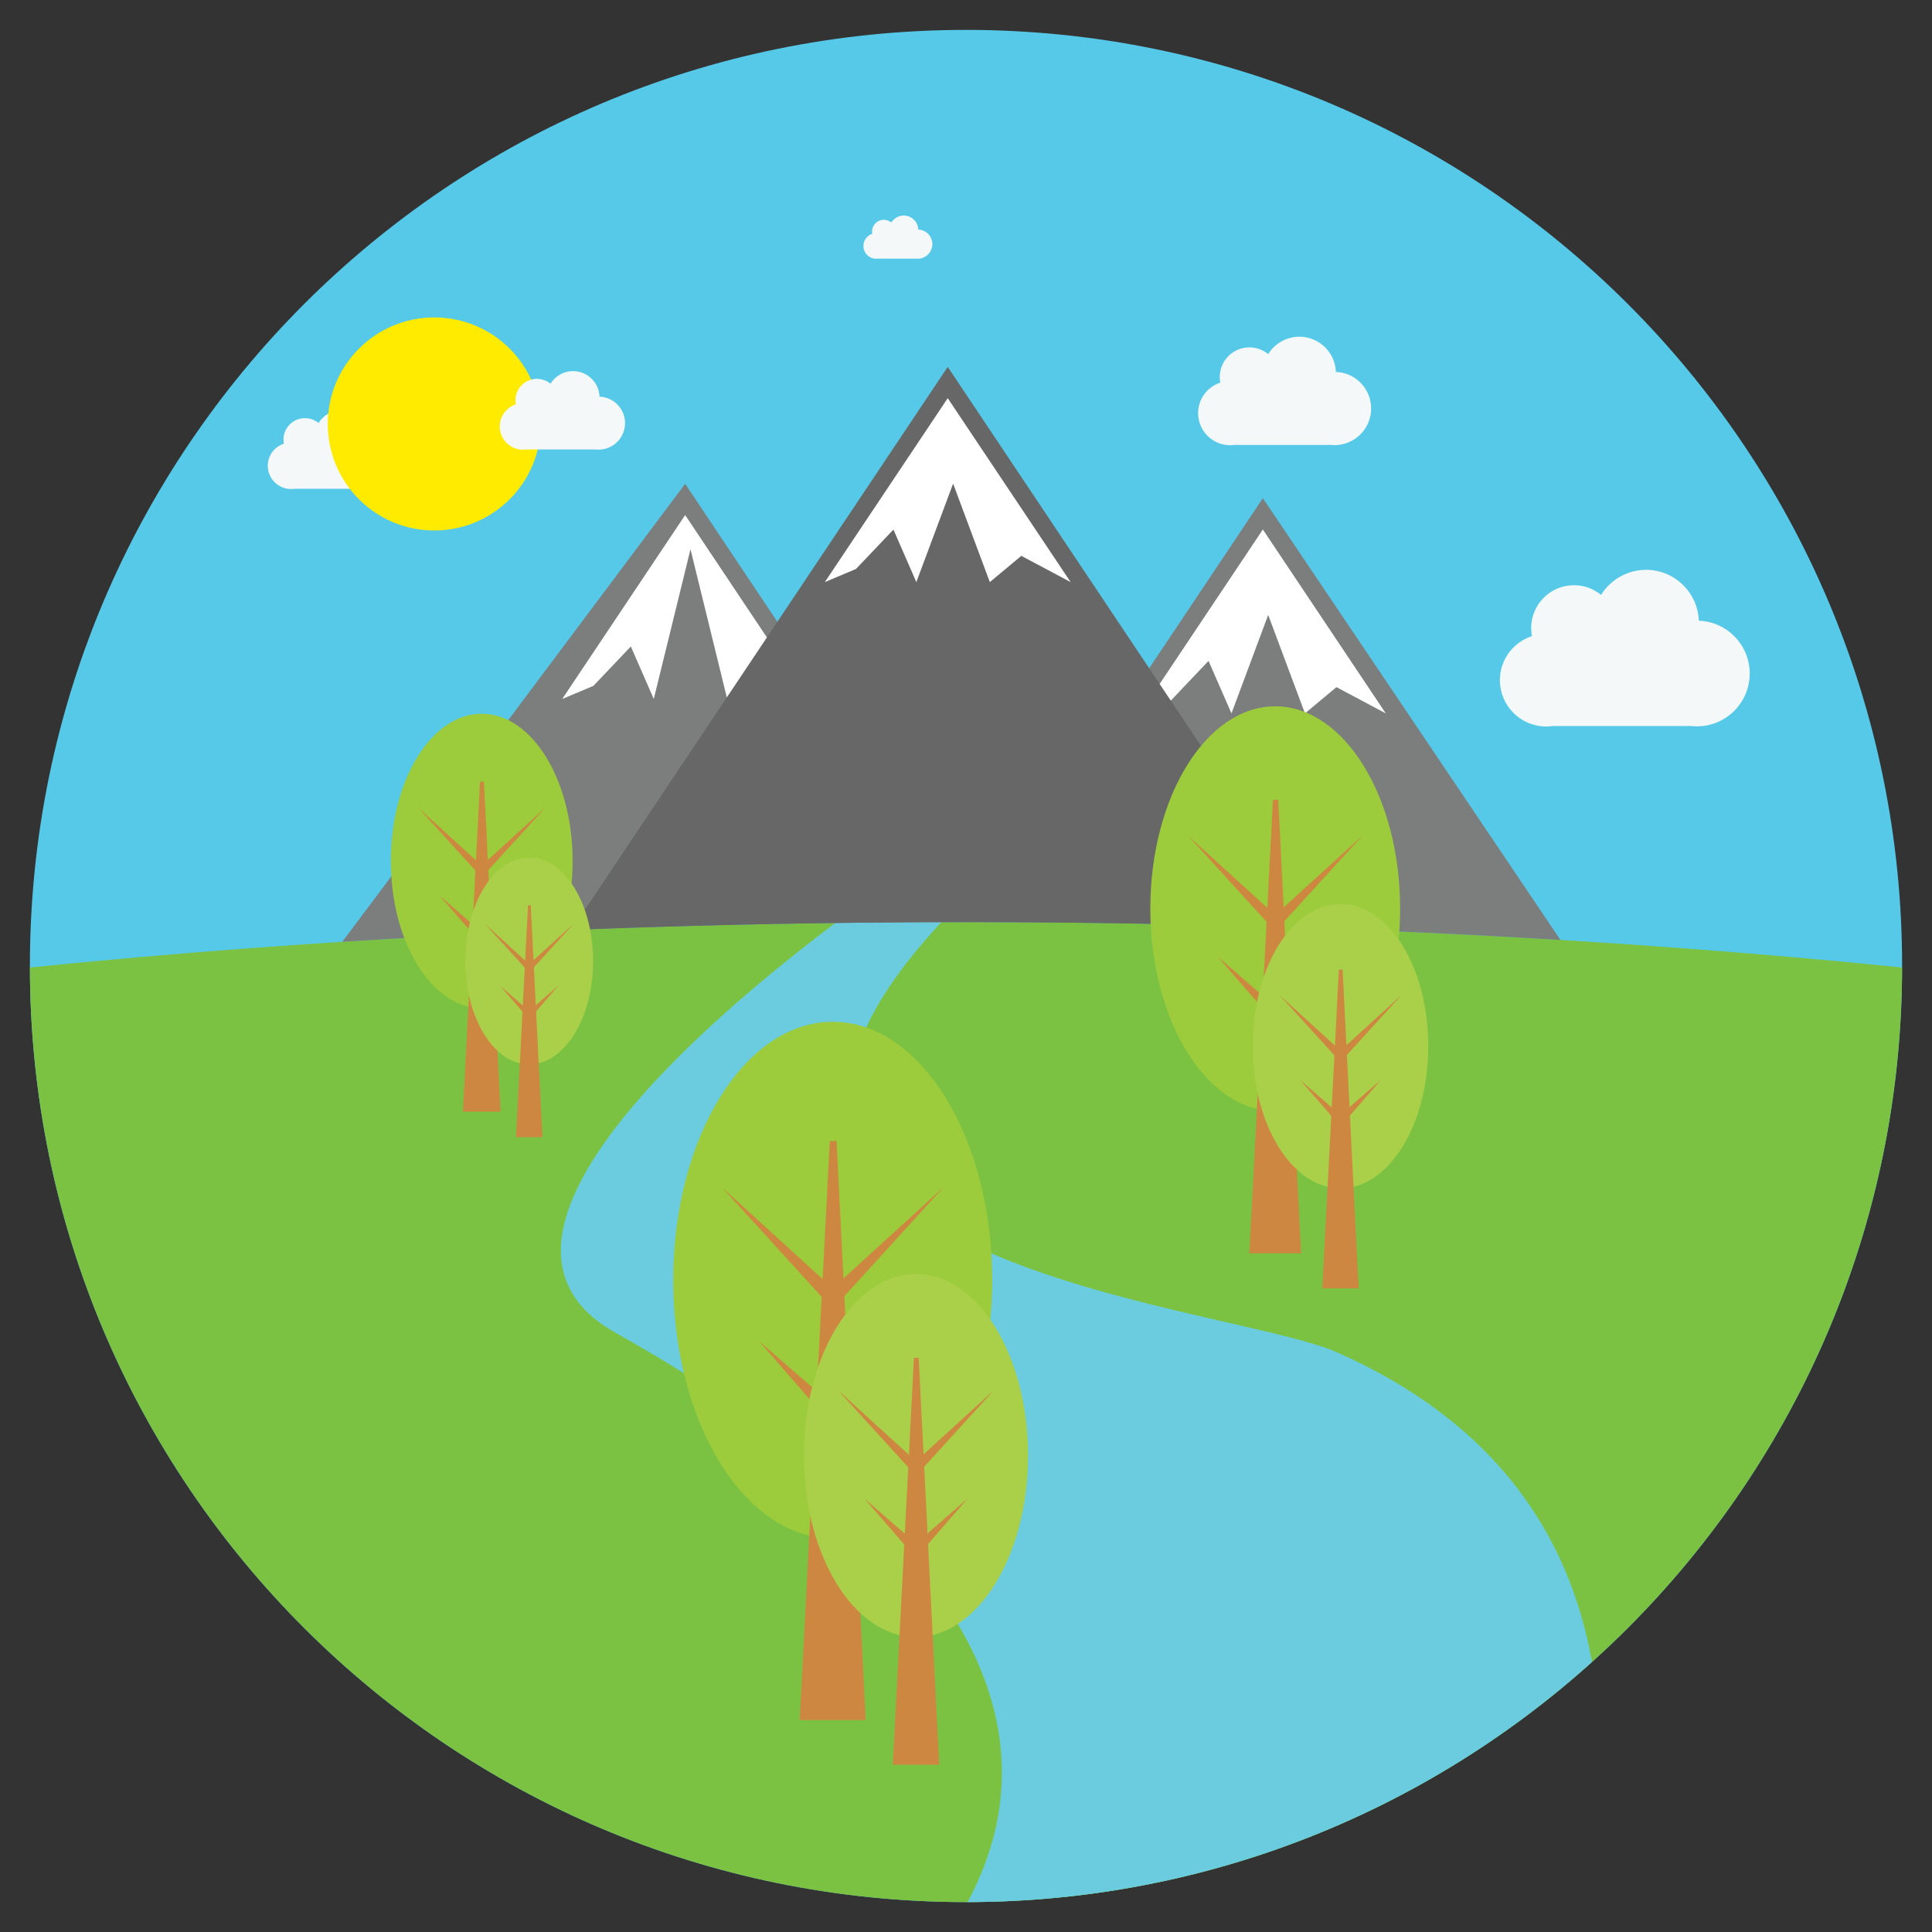
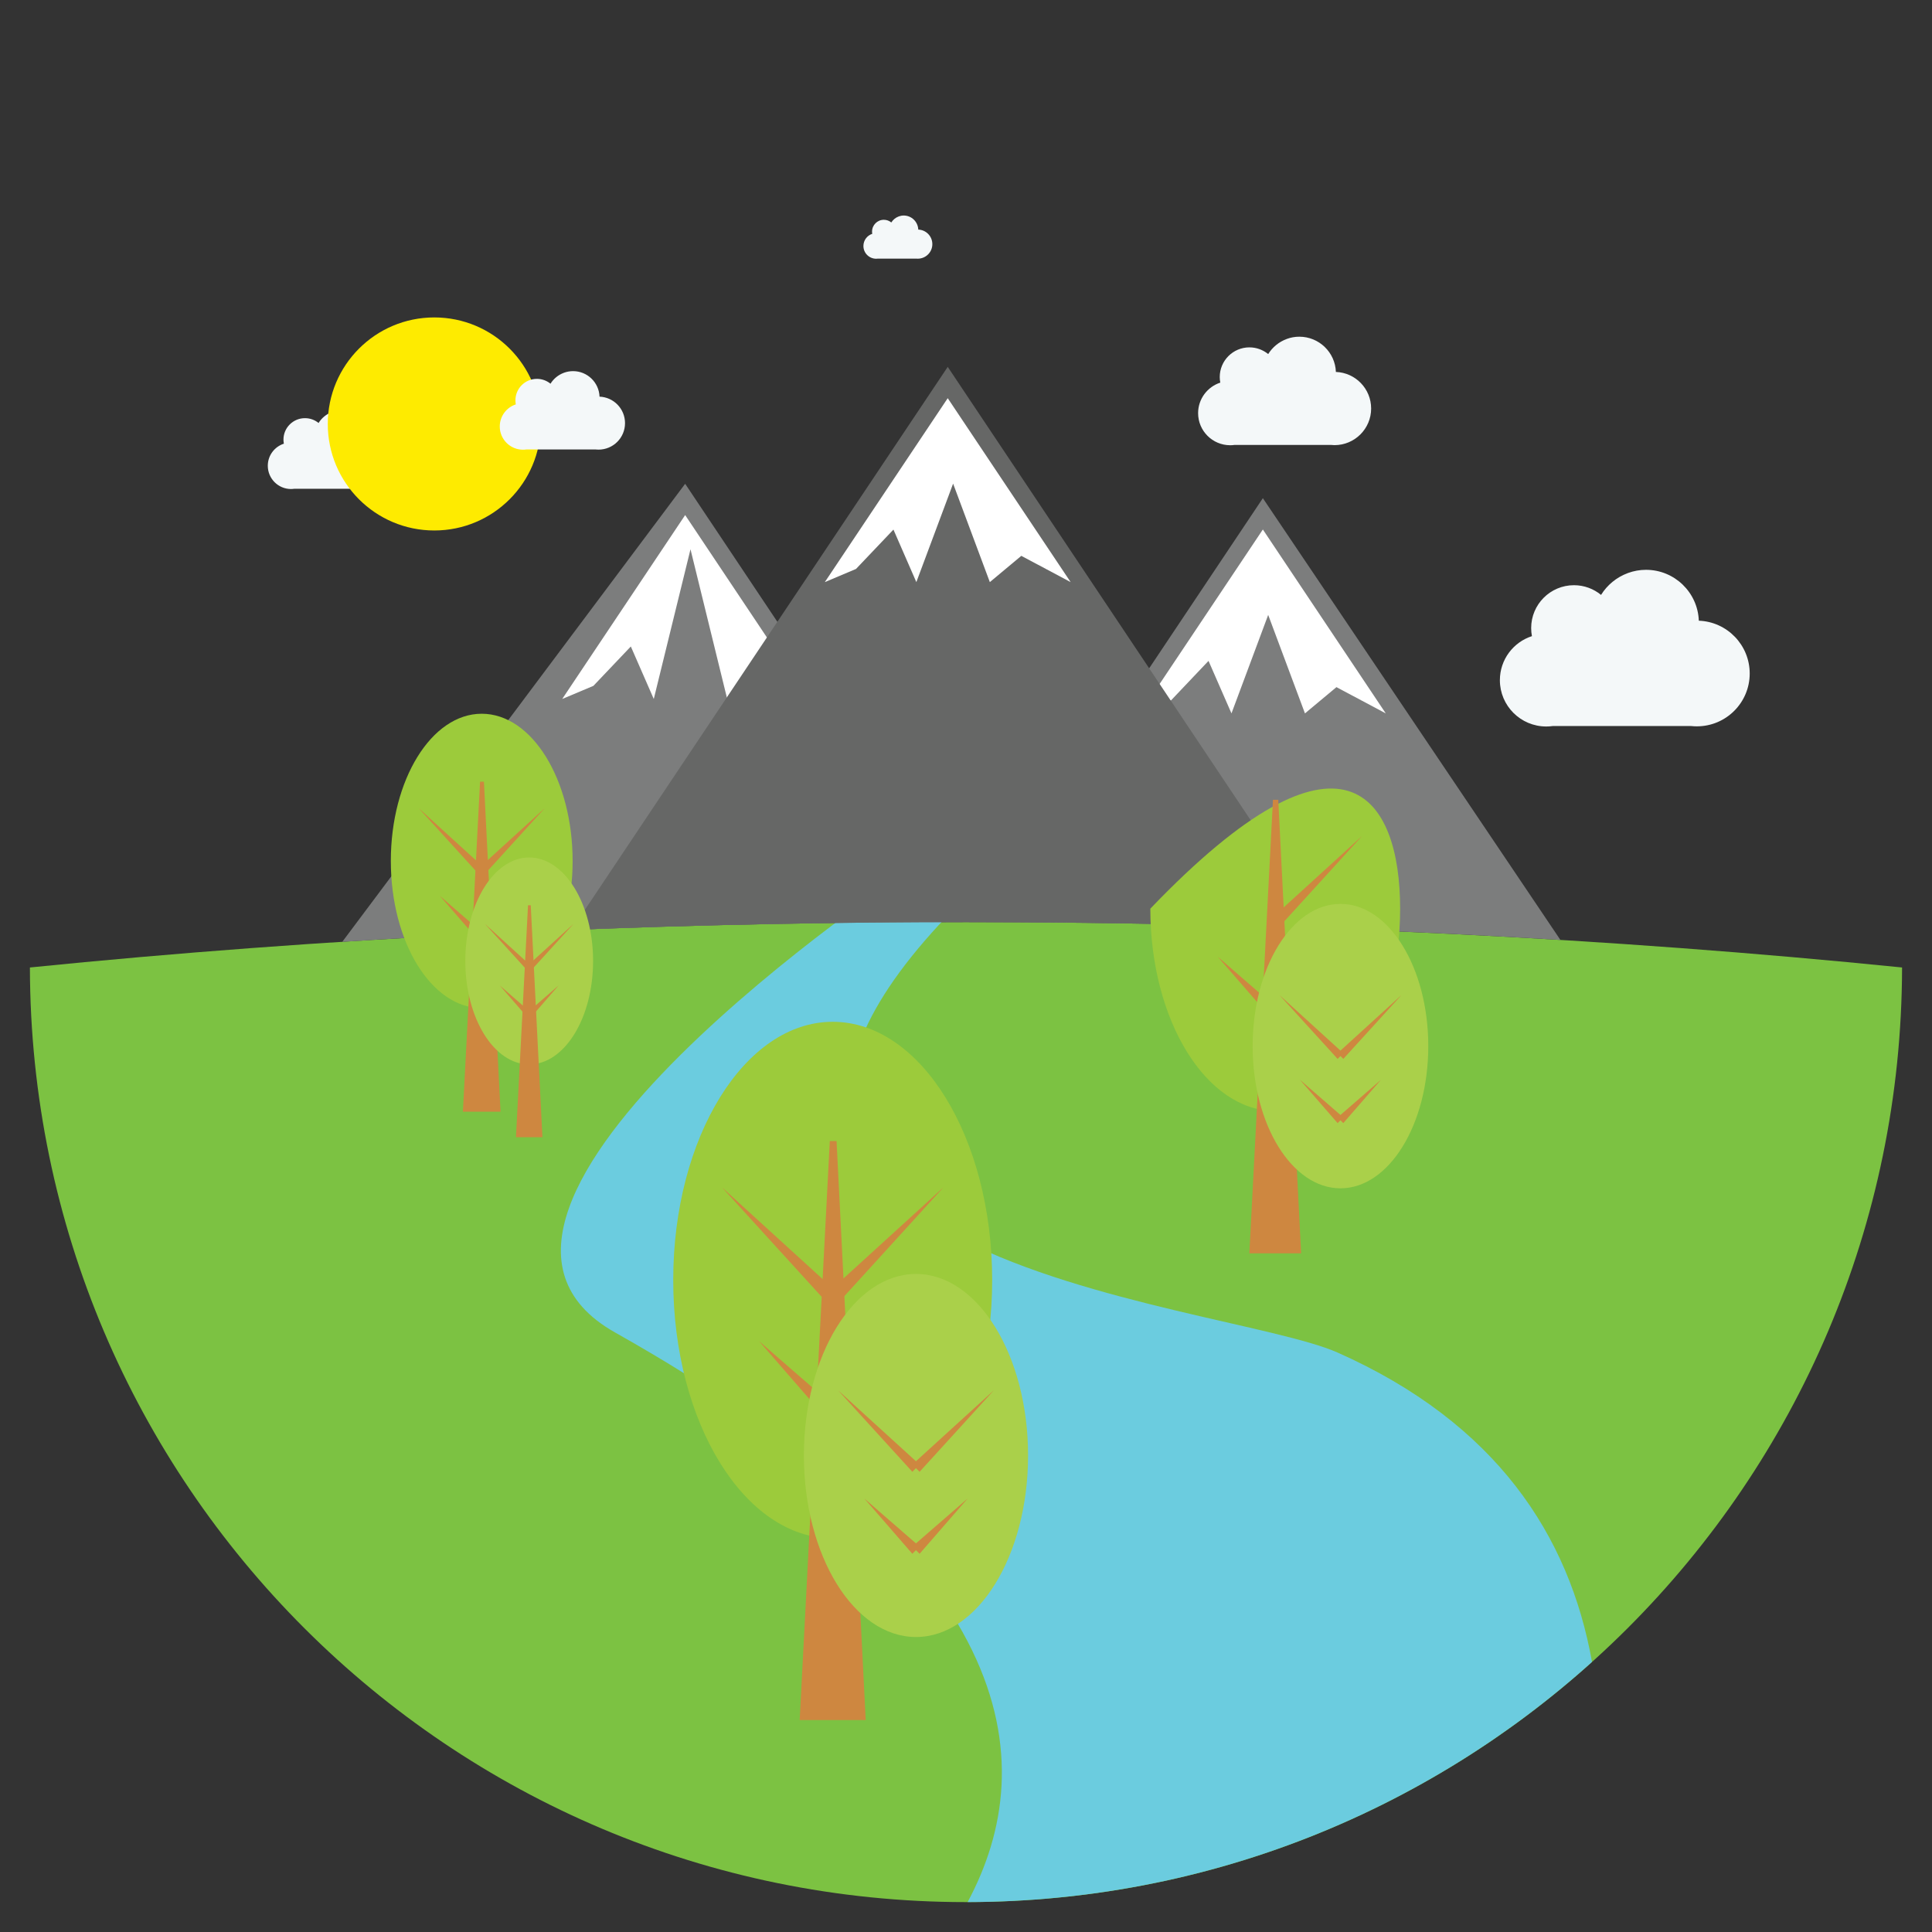
<svg xmlns="http://www.w3.org/2000/svg" version="1.1" id="Layer_1" x="0px" y="0px" width="512px" height="512px" viewBox="0 0 512 512" enable-background="new 0 0 512 512" xml:space="preserve">
  <rect x="0" y="0" width="512" height="512" fill="#333333" stroke="none" />
  <g>
-     <path fill="#57C9E8" d="M504.079,256c0,137.012-111.077,248.076-248.076,248.076C118.991,504.076,7.921,393.012,7.921,256   S118.991,7.924,256.003,7.924C393.002,7.924,504.079,118.988,504.079,256z" />
    <path fill="#7CC242" d="M256.003,244.372c-87.645,0-171.359,4.267-248.076,12.019c0.215,136.831,111.191,247.686,248.076,247.686   c136.878,0,247.847-110.854,248.062-247.686C427.35,248.638,343.648,244.372,256.003,244.372z" />
    <path fill="#6BCCDF" d="M421.898,440.428c-6.002-33.553-25.437-63.311-67.389-81.972c-31.292-13.917-202.153-24.004-94.186-124.879   l-19.529-2.88c0,0-135.653,89.879-77.793,122.422c107.699,60.593,113.418,113.647,93.432,150.949   C320.055,503.955,378.049,479.903,421.898,440.428z" />
    <path fill="#7C7D7D" d="M413.527,249.095l-78.856-117.072l-75.087,112.362C312.585,244.452,364.119,246.081,413.527,249.095z" />
    <polygon fill="#FFFFFF" points="367.242,189.055 334.671,140.32 302.1,189.055 310.364,185.576 320.27,175.139 326.354,189.055    336.084,162.958 345.829,189.055 354.173,182.097  " />
    <path fill="#7C7D7D" d="M256.003,244.372c1.063,0,2.126,0.014,3.189,0.014l-77.618-116.178L90.707,249.593   C143.581,246.188,198.951,244.372,256.003,244.372z" />
    <polygon fill="#FFFFFF" points="214.132,185.24 181.575,136.498 148.991,185.24 157.255,181.76 167.174,171.323 173.258,185.24    182.989,145.562 192.719,185.24 201.064,178.274  " />
    <path fill="#666766" d="M256.003,244.372c32.113,0,63.701,0.579,94.616,1.682L251.158,97.225l-98.291,147.073   c0.592,0.68,1.198,1.346,1.79,2.012C187.712,245.044,221.548,244.372,256.003,244.372z" />
    <polygon fill="#FFFFFF" points="283.729,154.264 251.158,105.522 218.587,154.264 226.851,150.778 236.771,140.347 242.84,154.264    252.585,128.167 262.316,154.264 270.66,147.305  " />
    <path fill="#F4F8F9" d="M450.203,164.493c-0.269-7.483-6.433-13.486-13.997-13.486c-1.655,0-3.257,0.296-4.738,0.835   c-0.041,0.013-0.081,0.04-0.134,0.054c-2.934,1.09-5.411,3.136-7.039,5.76c-1.952-1.602-4.455-2.571-7.174-2.571   c-6.272,0-11.346,5.088-11.346,11.359c0,0.727,0.067,1.44,0.202,2.14c-4.926,1.588-8.493,6.218-8.493,11.669   c0,6.783,5.505,12.274,12.288,12.274c0.579,0,1.158-0.04,1.723-0.121h19.839h0.134h16.703c0.498,0.054,0.996,0.081,1.507,0.081   c7.739,0,14.011-6.272,14.011-13.998C463.689,170.926,457.7,164.769,450.203,164.493z" />
    <path fill="#F4F8F9" d="M354.025,98.57c-0.188-5.188-4.455-9.34-9.69-9.34c-1.157,0-2.261,0.202-3.284,0.579   c-0.026,0.014-0.054,0.027-0.094,0.041c-2.032,0.754-3.742,2.167-4.872,3.984c-1.359-1.104-3.083-1.777-4.98-1.777   c-4.334,0-7.86,3.52-7.86,7.86c0,0.511,0.054,1.002,0.148,1.48c-3.405,1.11-5.882,4.313-5.882,8.089   c0,4.697,3.809,8.506,8.506,8.506c0.403,0,0.808-0.027,1.198-0.087h13.742h0.094h11.562c0.35,0.034,0.7,0.061,1.05,0.061   c5.356,0,9.704-4.347,9.704-9.704C363.366,103.025,359.22,98.759,354.025,98.57z" />
    <path fill="#F4F8F9" d="M243.352,60.845c-0.081-2.073-1.776-3.729-3.863-3.729c-0.458,0-0.888,0.088-1.306,0.236   c-0.013,0.006-0.013,0.006-0.027,0.013c-0.821,0.303-1.494,0.868-1.952,1.588c-0.538-0.438-1.225-0.707-1.978-0.707   c-1.723,0-3.123,1.399-3.123,3.129c0,0.202,0.014,0.397,0.054,0.592c-1.359,0.438-2.342,1.716-2.342,3.224   c0,1.864,1.507,3.378,3.392,3.378c0.162,0,0.323-0.013,0.471-0.034h5.478h0.027h4.603c0.148,0.021,0.283,0.021,0.417,0.021   c2.14,0,3.876-1.723,3.876-3.856C247.08,62.615,245.425,60.912,243.352,60.845z" />
    <path fill="#F4F8F9" d="M97.41,115.529c-0.142-3.755-3.23-6.763-7.019-6.763c-0.828,0-1.636,0.148-2.376,0.417   c-0.027,0.006-0.047,0.02-0.067,0.027c-1.474,0.545-2.712,1.568-3.526,2.887c-0.982-0.808-2.241-1.279-3.607-1.279   c-3.143,0-5.693,2.544-5.693,5.68c0,0.377,0.041,0.734,0.108,1.084c-2.47,0.801-4.26,3.115-4.26,5.848   c0,3.405,2.759,6.164,6.157,6.164c0.296,0,0.585-0.027,0.868-0.067h9.953h0.067h8.372c0.249,0.027,0.505,0.041,0.76,0.041   c3.876,0,7.026-3.143,7.026-7.025C104.173,118.752,101.165,115.664,97.41,115.529z" />
    <path fill="#FEEB00" d="M143.325,112.353c0,15.585-12.631,28.23-28.23,28.23c-15.592,0-28.23-12.645-28.23-28.23   c0-15.592,12.638-28.23,28.23-28.23C130.694,84.123,143.325,96.76,143.325,112.353z" />
    <path fill="#F4F8F9" d="M158.883,105.118c-0.134-3.762-3.23-6.763-7.012-6.763c-0.841,0-1.649,0.148-2.389,0.417   c-0.02,0.006-0.041,0.013-0.067,0.027c-1.467,0.545-2.712,1.568-3.526,2.887c-0.983-0.801-2.234-1.285-3.607-1.285   c-3.136,0-5.687,2.544-5.687,5.693c0,0.363,0.034,0.727,0.101,1.077c-2.463,0.794-4.253,3.116-4.253,5.854   c0,3.392,2.759,6.151,6.158,6.151c0.296,0,0.579-0.021,0.868-0.061h9.946h0.067h8.378c0.255,0.027,0.511,0.04,0.753,0.04   c3.89,0,7.026-3.143,7.026-7.019C165.64,108.342,162.639,105.259,158.883,105.118z" />
    <path fill="#9CCB3B" d="M151.75,228.16c0,21.541-10.788,39.011-24.092,39.011s-24.085-17.47-24.085-39.011   c0-21.548,10.781-39.011,24.085-39.011S151.75,206.612,151.75,228.16z" />
    <polygon fill="#CE8740" points="132.645,294.614 122.672,294.614 127.221,207.164 128.244,207.164  " />
    <polygon fill="#CE8740" points="126.878,230.105 144.381,214.156 128.439,231.666  " />
    <polygon fill="#CE8740" points="126.878,247.729 138.762,237.406 128.439,249.284  " />
    <polygon fill="#CE8740" points="126.878,231.666 110.936,214.156 128.439,230.105  " />
    <polygon fill="#CE8740" points="126.878,249.284 116.555,237.406 128.439,247.729  " />
    <path fill="#AAD04A" d="M157.174,254.654c0,15.148-7.584,27.423-16.938,27.423c-9.347,0-16.924-12.274-16.924-27.423   c0-15.141,7.578-27.416,16.924-27.416C149.59,227.238,157.174,239.513,157.174,254.654z" />
    <polygon fill="#CE8740" points="143.749,301.364 136.737,301.364 139.933,239.903 140.653,239.903  " />
    <polygon fill="#CE8740" points="139.691,256.027 152.006,244.816 140.781,257.117  " />
    <polygon fill="#CE8740" points="139.691,268.409 148.042,261.155 140.781,269.506  " />
    <polygon fill="#CE8740" points="139.691,257.117 128.486,244.816 140.781,256.027  " />
    <polygon fill="#CE8740" points="139.691,269.506 132.437,261.155 140.781,268.409  " />
-     <path fill="#9CCB3B" d="M371.051,240.805c0,29.617-14.818,53.627-33.109,53.627c-18.277,0-33.095-24.011-33.095-53.627   c0-29.61,14.818-53.621,33.095-53.621C356.232,187.184,371.051,211.195,371.051,240.805z" />
+     <path fill="#9CCB3B" d="M371.051,240.805c0,29.617-14.818,53.627-33.109,53.627c-18.277,0-33.095-24.011-33.095-53.627   C356.232,187.184,371.051,211.195,371.051,240.805z" />
    <polygon fill="#CE8740" points="344.806,332.151 331.091,332.151 337.349,211.949 338.749,211.949  " />
    <polygon fill="#CE8740" points="336.878,243.483 360.929,221.572 339.018,245.623  " />
    <polygon fill="#CE8740" points="336.878,267.709 353.204,253.523 339.018,269.842  " />
-     <polygon fill="#CE8740" points="336.878,245.623 314.954,221.572 339.018,243.483  " />
    <polygon fill="#CE8740" points="336.878,269.842 322.692,253.523 339.018,267.709  " />
    <path fill="#AAD04A" d="M378.507,277.231c0,20.814-10.417,37.685-23.271,37.685s-23.271-16.871-23.271-37.685   c0-20.814,10.417-37.692,23.271-37.692S378.507,256.417,378.507,277.231z" />
-     <polygon fill="#CE8740" points="360.055,341.424 350.418,341.424 354.819,256.949 355.802,256.949  " />
    <polygon fill="#CE8740" points="354.483,279.109 371.4,263.706 355.99,280.617  " />
    <polygon fill="#CE8740" points="354.483,296.134 365.963,286.162 355.99,297.635  " />
    <polygon fill="#CE8740" points="354.483,280.617 339.072,263.706 355.99,279.109  " />
    <polygon fill="#CE8740" points="354.483,297.635 344.509,286.162 355.99,296.134  " />
    <path fill="#9CCB3B" d="M262.935,339.23c0,37.8-18.924,68.446-42.262,68.446c-23.337,0-42.261-30.646-42.261-68.446   c0-37.806,18.923-68.445,42.261-68.445C244.011,270.785,262.935,301.424,262.935,339.23z" />
    <polygon fill="#CE8740" points="229.422,455.825 211.925,455.825 219.907,302.393 221.697,302.393  " />
    <polygon fill="#CE8740" points="219.301,342.649 250.014,314.667 222.046,345.375  " />
    <polygon fill="#CE8740" points="219.301,373.564 240.149,355.455 222.046,376.29  " />
    <polygon fill="#CE8740" points="219.301,345.375 191.333,314.667 222.046,342.649  " />
    <polygon fill="#CE8740" points="219.301,376.29 201.199,355.455 222.046,373.564  " />
    <path fill="#AAD04A" d="M272.45,385.717c0,26.568-13.311,48.109-29.704,48.109c-16.407,0-29.704-21.541-29.704-48.109   c0-26.568,13.297-48.109,29.704-48.109C259.139,337.608,272.45,359.149,272.45,385.717z" />
-     <polygon fill="#CE8740" points="248.897,467.663 236.596,467.663 242.208,359.829 243.459,359.829  " />
    <polygon fill="#CE8740" points="241.777,388.12 263.366,368.457 243.702,390.038  " />
    <polygon fill="#CE8740" points="241.777,409.849 256.434,397.124 243.702,411.767  " />
    <polygon fill="#CE8740" points="241.777,390.038 222.114,368.457 243.702,388.12  " />
    <polygon fill="#CE8740" points="241.777,411.767 229.059,397.124 243.702,409.849  " />
  </g>
</svg>